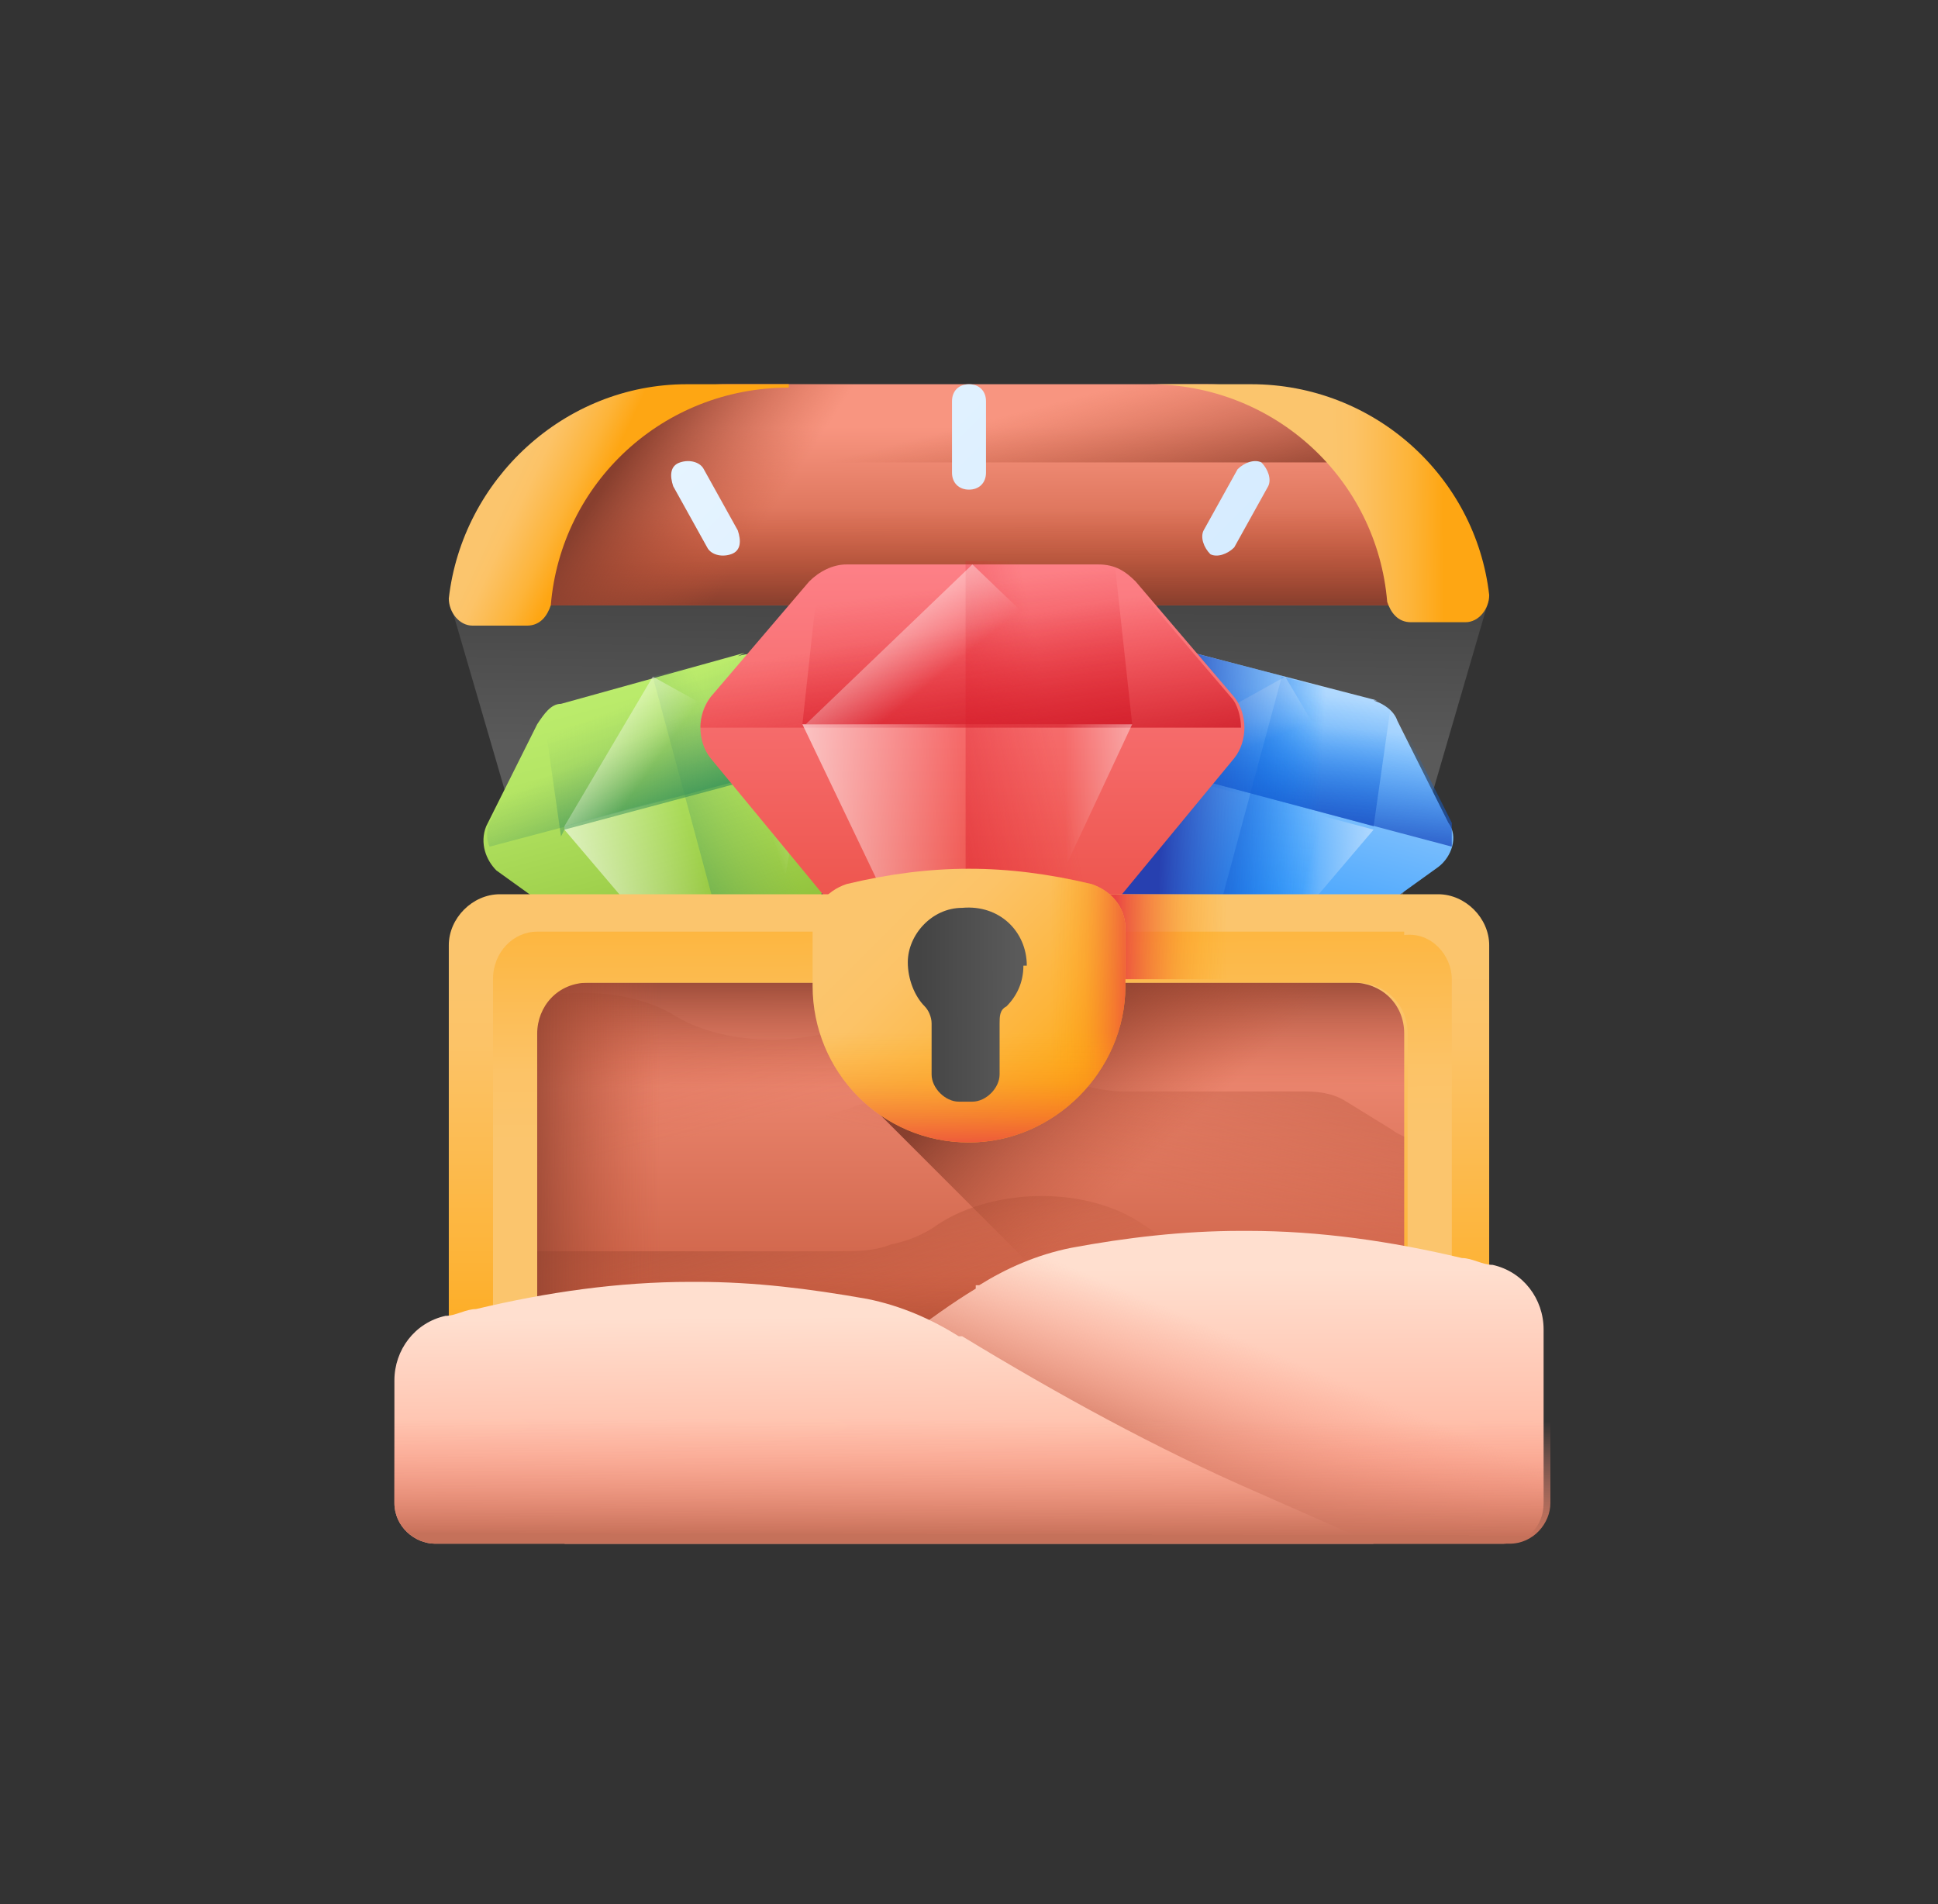
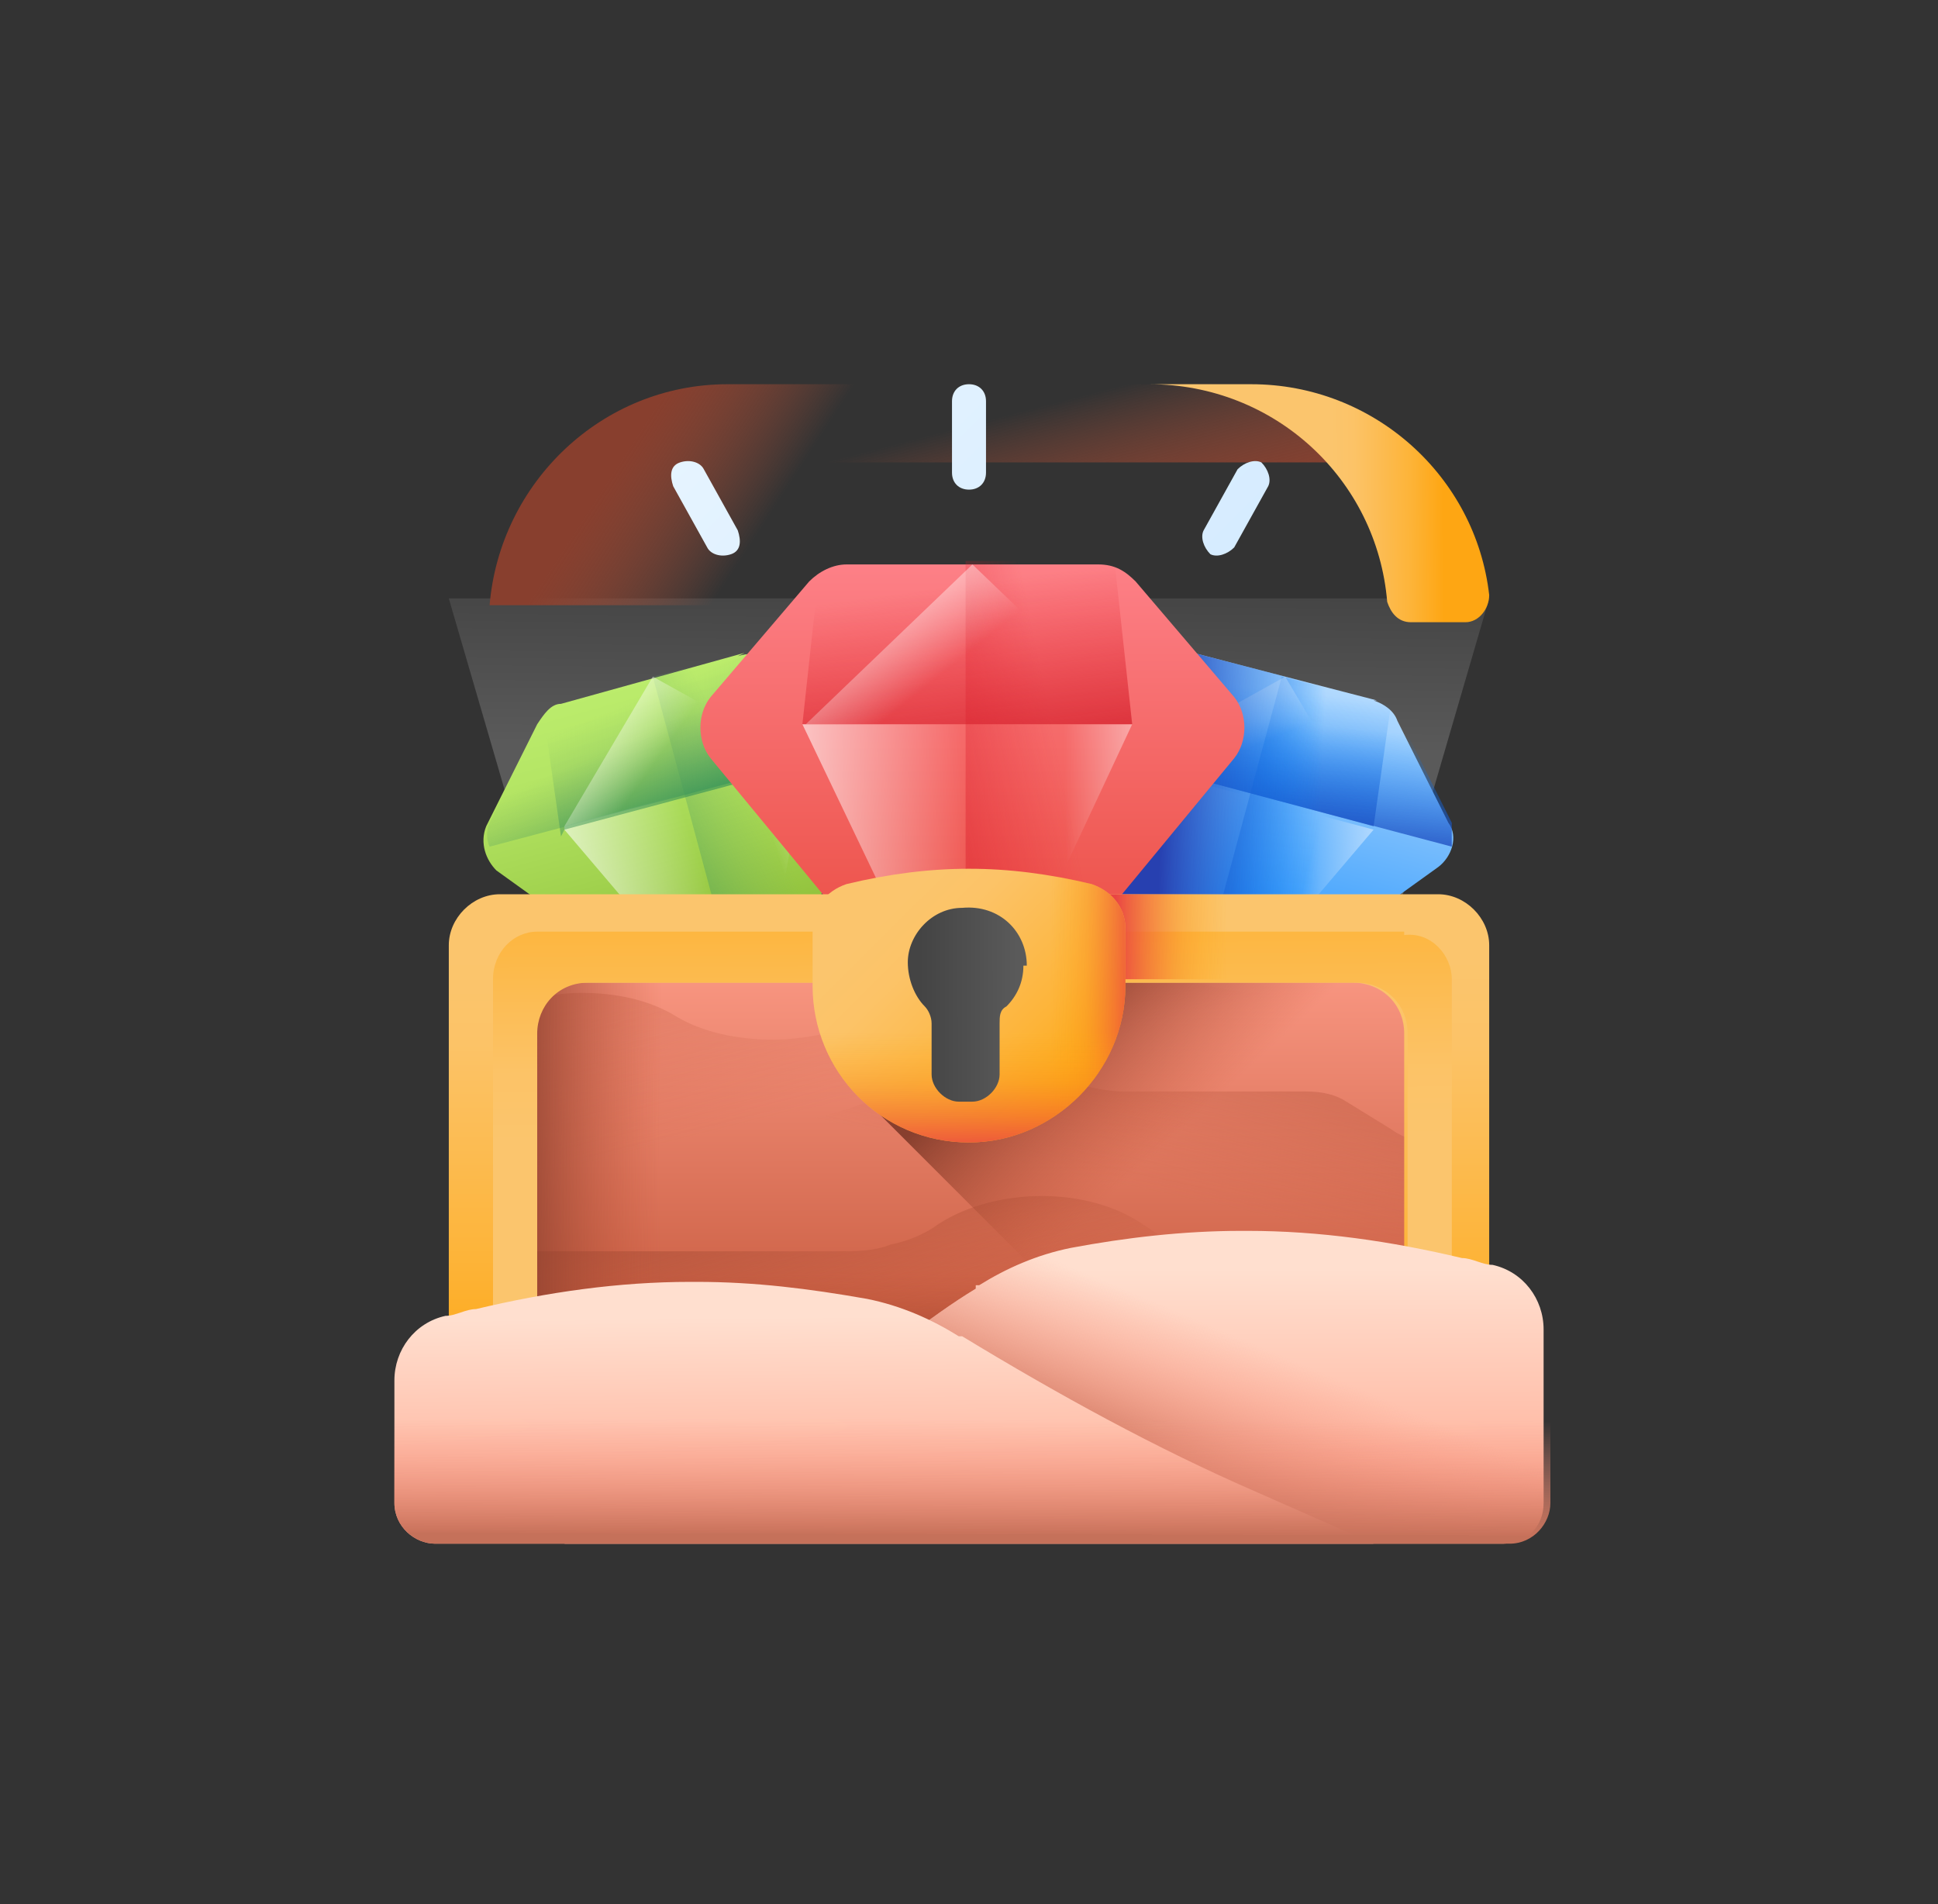
<svg xmlns="http://www.w3.org/2000/svg" id="Layer_1" version="1.1" viewBox="0 0 57 56">
  <rect x="0" y="0" width="57" height="56" fill="#333333" stroke="none" />
  <defs>
    <style>
      .st0 {
        fill: url(#linear-gradient2);
      }

      .st1 {
        fill: url(#linear-gradient36);
      }

      .st2 {
        fill: url(#linear-gradient39);
      }

      .st3 {
        fill: url(#linear-gradient34);
      }

      .st4 {
        fill: url(#linear-gradient33);
      }

      .st5 {
        fill: url(#linear-gradient10);
      }

      .st6 {
        fill: url(#linear-gradient32);
      }

      .st7 {
        fill: url(#linear-gradient21);
      }

      .st8 {
        fill: url(#linear-gradient37);
      }

      .st9 {
        fill: url(#linear-gradient27);
      }

      .st10 {
        fill: url(#linear-gradient35);
      }

      .st11 {
        fill: url(#linear-gradient26);
      }

      .st12 {
        fill: url(#linear-gradient1);
      }

      .st13 {
        fill: url(#linear-gradient9);
      }

      .st14 {
        fill: url(#linear-gradient18);
      }

      .st15 {
        fill: url(#linear-gradient23);
      }

      .st16 {
        fill: url(#linear-gradient43);
      }

      .st17 {
        fill: url(#linear-gradient8);
      }

      .st18 {
        fill: url(#linear-gradient11);
      }

      .st19 {
        fill: none;
      }

      .st20 {
        fill: url(#linear-gradient16);
      }

      .st21 {
        fill: url(#linear-gradient24);
      }

      .st22 {
        fill: url(#linear-gradient30);
      }

      .st23 {
        fill: url(#linear-gradient46);
      }

      .st24 {
        fill: url(#linear-gradient22);
      }

      .st25 {
        fill: url(#linear-gradient29);
      }

      .st26 {
        fill: url(#linear-gradient49);
      }

      .st27 {
        fill: url(#linear-gradient19);
      }

      .st28 {
        fill: url(#linear-gradient12);
      }

      .st29 {
        fill: url(#linear-gradient42);
      }

      .st30 {
        fill: url(#linear-gradient28);
      }

      .st31 {
        fill: url(#linear-gradient40);
      }

      .st32 {
        fill: url(#linear-gradient7);
      }

      .st33 {
        fill: url(#linear-gradient20);
      }

      .st34 {
        fill: url(#linear-gradient4);
      }

      .st35 {
        fill: url(#linear-gradient31);
      }

      .st36 {
        fill: url(#linear-gradient14);
      }

      .st37 {
        fill: url(#linear-gradient5);
      }

      .st38 {
        fill: url(#linear-gradient3);
      }

      .st39 {
        fill: url(#linear-gradient38);
      }

      .st40 {
        fill: url(#linear-gradient25);
      }

      .st41 {
        fill: url(#linear-gradient15);
      }

      .st42 {
        fill: url(#linear-gradient17);
      }

      .st43 {
        fill: url(#linear-gradient50);
      }

      .st44 {
        fill: url(#linear-gradient6);
      }

      .st45 {
        fill: url(#linear-gradient48);
      }

      .st46 {
        fill: url(#linear-gradient13);
      }

      .st47 {
        fill: url(#linear-gradient45);
      }

      .st48 {
        fill: url(#linear-gradient47);
      }

      .st49 {
        fill: url(#linear-gradient);
      }

      .st50 {
        fill: url(#linear-gradient44);
      }

      .st51 {
        clip-path: url(#clippath);
      }

      .st52 {
        fill: url(#linear-gradient41);
      }
    </style>
    <clipPath id="clippath">
      <rect class="st19" x="7.5" y="7.3" width="42" height="42" transform="translate(0 0) rotate(0)" />
    </clipPath>
    <linearGradient id="linear-gradient" x1="22.7" y1="27.2" x2="18.3" y2="25.4" gradientTransform="translate(12.3 -9.5) rotate(112.9) scale(1 -1)" gradientUnits="userSpaceOnUse">
      <stop offset="0" stop-color="#5a5a5a" />
      <stop offset="1" stop-color="#444" />
    </linearGradient>
    <linearGradient id="linear-gradient1" x1="14" y1="23.5" x2="18.7" y2="25.5" gradientTransform="translate(12.3 -9.5) rotate(112.9) scale(1 -1)" gradientUnits="userSpaceOnUse">
      <stop offset="0" stop-color="#f89580" />
      <stop offset="1" stop-color="#c4573a" />
    </linearGradient>
    <linearGradient id="linear-gradient2" x1="16.2" y1="24.5" x2="18.8" y2="25.6" gradientTransform="translate(12.3 -9.5) rotate(112.9) scale(1 -1)" gradientUnits="userSpaceOnUse">
      <stop offset="0" stop-color="#c4573a" stop-opacity="0" />
      <stop offset="1" stop-color="#883f2e" />
    </linearGradient>
    <linearGradient id="linear-gradient3" x1="18.8" y1="19.1" x2="18" y2="14.6" gradientTransform="translate(12.3 -9.5) rotate(112.9) scale(1 -1)" gradientUnits="userSpaceOnUse">
      <stop offset="0" stop-color="#c4573a" stop-opacity="0" />
      <stop offset="1" stop-color="#883f2e" />
    </linearGradient>
    <linearGradient id="linear-gradient4" x1="14.1" y1="23.3" x2="17.5" y2="25.9" gradientTransform="translate(12.3 -9.5) rotate(112.9) scale(1 -1)" gradientUnits="userSpaceOnUse">
      <stop offset="0" stop-color="#c4573a" stop-opacity="0" />
      <stop offset="1" stop-color="#883f2e" />
    </linearGradient>
    <linearGradient id="linear-gradient5" x1="19.9" y1="11.8" x2="20" y2="14.2" gradientTransform="translate(12.3 -9.5) rotate(112.9) scale(1 -1)" gradientUnits="userSpaceOnUse">
      <stop offset="0" stop-color="#fbc56d" />
      <stop offset=".2" stop-color="#fcc367" />
      <stop offset=".4" stop-color="#fcbd56" />
      <stop offset=".7" stop-color="#fdb439" />
      <stop offset="1" stop-color="#fea613" />
    </linearGradient>
    <linearGradient id="linear-gradient6" x1="11.9" y1="34.2" x2="10.6" y2="37.2" gradientTransform="translate(12.3 -9.5) rotate(112.9) scale(1 -1)" gradientUnits="userSpaceOnUse">
      <stop offset="0" stop-color="#fbc56d" />
      <stop offset=".2" stop-color="#fcc367" />
      <stop offset=".4" stop-color="#fcbd56" />
      <stop offset=".7" stop-color="#fdb439" />
      <stop offset="1" stop-color="#fea613" />
    </linearGradient>
    <linearGradient id="linear-gradient7" x1="24.4" y1="17.8" x2="32.9" y2="24.5" gradientTransform="translate(12.3 -9.5) rotate(112.9) scale(1 -1)" gradientUnits="userSpaceOnUse">
      <stop offset="0" stop-color="#bbec6c" />
      <stop offset=".2" stop-color="#b4e564" />
      <stop offset=".5" stop-color="#a1d24e" />
      <stop offset=".9" stop-color="#83b32b" />
      <stop offset="1" stop-color="#78a91f" />
    </linearGradient>
    <linearGradient id="linear-gradient8" x1="27" y1="22.6" x2="31.4" y2="18.8" gradientTransform="translate(12.3 -9.5) rotate(112.9) scale(1 -1)" gradientUnits="userSpaceOnUse">
      <stop offset="0" stop-color="#6dab65" stop-opacity="0" />
      <stop offset=".2" stop-color="#65a763" stop-opacity=".2" />
      <stop offset=".4" stop-color="#4f9e5f" stop-opacity=".4" />
      <stop offset=".7" stop-color="#2c8e57" stop-opacity=".7" />
      <stop offset="1" stop-color="#017b4e" />
    </linearGradient>
    <linearGradient id="linear-gradient9" x1="25.7" y1="18.5" x2="28.4" y2="21.4" gradientTransform="translate(12.3 -9.5) rotate(112.9) scale(1 -1)" gradientUnits="userSpaceOnUse">
      <stop offset="0" stop-color="#6dab65" stop-opacity="0" />
      <stop offset=".2" stop-color="#65a763" stop-opacity=".2" />
      <stop offset=".4" stop-color="#4f9e5f" stop-opacity=".4" />
      <stop offset=".7" stop-color="#2c8e57" stop-opacity=".7" />
      <stop offset="1" stop-color="#017b4e" />
    </linearGradient>
    <linearGradient id="linear-gradient10" x1="30" y1="22.2" x2="33.9" y2="17.8" gradientTransform="translate(12.3 -9.5) rotate(112.9) scale(1 -1)" gradientUnits="userSpaceOnUse">
      <stop offset="0" stop-color="#fff" stop-opacity="0" />
      <stop offset="1" stop-color="#fff" />
    </linearGradient>
    <linearGradient id="linear-gradient11" x1="28.6" y1="23.9" x2="26.2" y2="26.7" gradientTransform="translate(12.3 -9.5) rotate(112.9) scale(1 -1)" gradientUnits="userSpaceOnUse">
      <stop offset="0" stop-color="#fff" stop-opacity="0" />
      <stop offset="1" stop-color="#fff" />
    </linearGradient>
    <linearGradient id="linear-gradient12" x1="25" y1="17.8" x2="28.7" y2="21.6" gradientTransform="translate(12.3 -9.5) rotate(112.9) scale(1 -1)" gradientUnits="userSpaceOnUse">
      <stop offset="0" stop-color="#6dab65" stop-opacity="0" />
      <stop offset=".2" stop-color="#65a763" stop-opacity=".2" />
      <stop offset=".4" stop-color="#4f9e5f" stop-opacity=".4" />
      <stop offset=".7" stop-color="#2c8e57" stop-opacity=".7" />
      <stop offset="1" stop-color="#017b4e" />
    </linearGradient>
    <linearGradient id="linear-gradient13" x1="26.9" y1="18.8" x2="26.1" y2="15.3" gradientTransform="translate(12.3 -9.5) rotate(112.9) scale(1 -1)" gradientUnits="userSpaceOnUse">
      <stop offset="0" stop-color="#fff" stop-opacity="0" />
      <stop offset="1" stop-color="#fff" />
    </linearGradient>
    <linearGradient id="linear-gradient14" x1="17.1" y1="34.9" x2="27.8" y2="36.4" gradientTransform="translate(12.3 -9.5) rotate(112.9) scale(1 -1)" gradientUnits="userSpaceOnUse">
      <stop offset="0" stop-color="#b3dafe" />
      <stop offset="1" stop-color="#0182fc" />
    </linearGradient>
    <linearGradient id="linear-gradient15" x1="21.7" y1="37.8" x2="23.6" y2="32.3" gradientTransform="translate(12.3 -9.5) rotate(112.9) scale(1 -1)" gradientUnits="userSpaceOnUse">
      <stop offset="0" stop-color="#0182fc" stop-opacity="0" />
      <stop offset="1" stop-color="#2740b0" />
    </linearGradient>
    <linearGradient id="linear-gradient16" x1="18.6" y1="34.8" x2="22.4" y2="36" gradientTransform="translate(12.3 -9.5) rotate(112.9) scale(1 -1)" gradientUnits="userSpaceOnUse">
      <stop offset="0" stop-color="#0182fc" stop-opacity="0" />
      <stop offset="1" stop-color="#2740b0" />
    </linearGradient>
    <linearGradient id="linear-gradient17" x1="24.1" y1="35.9" x2="25.3" y2="30.1" gradientTransform="translate(12.3 -9.5) rotate(112.9) scale(1 -1)" gradientUnits="userSpaceOnUse">
      <stop offset="0" stop-color="#fff" stop-opacity="0" />
      <stop offset="1" stop-color="#fff" />
    </linearGradient>
    <linearGradient id="linear-gradient18" x1="23.8" y1="38" x2="23.2" y2="41.7" gradientTransform="translate(12.3 -9.5) rotate(112.9) scale(1 -1)" gradientUnits="userSpaceOnUse">
      <stop offset="0" stop-color="#fff" stop-opacity="0" />
      <stop offset="1" stop-color="#fff" />
    </linearGradient>
    <linearGradient id="linear-gradient19" x1="17.7" y1="34.6" x2="22.7" y2="36.1" gradientTransform="translate(12.3 -9.5) rotate(112.9) scale(1 -1)" gradientUnits="userSpaceOnUse">
      <stop offset="0" stop-color="#0182fc" stop-opacity="0" />
      <stop offset="1" stop-color="#2740b0" />
    </linearGradient>
    <linearGradient id="linear-gradient20" x1="19.8" y1="34.5" x2="17.3" y2="31.9" gradientTransform="translate(12.3 -9.5) rotate(112.9) scale(1 -1)" gradientUnits="userSpaceOnUse">
      <stop offset="0" stop-color="#fff" stop-opacity="0" />
      <stop offset="1" stop-color="#fff" />
    </linearGradient>
    <linearGradient id="linear-gradient21" x1="21.3" y1="37.8" x2="23" y2="33.4" gradientTransform="translate(12.3 -9.5) rotate(112.9) scale(1 -1)" gradientUnits="userSpaceOnUse">
      <stop offset="0" stop-color="#0182fc" stop-opacity="0" />
      <stop offset="1" stop-color="#2740b0" />
    </linearGradient>
    <linearGradient id="linear-gradient22" x1="17.7" y1="25.1" x2="30.7" y2="30.6" gradientTransform="translate(12.3 -9.5) rotate(112.9) scale(1 -1)" gradientUnits="userSpaceOnUse">
      <stop offset="0" stop-color="#fd8087" />
      <stop offset="1" stop-color="#e74335" />
    </linearGradient>
    <linearGradient id="linear-gradient23" x1="22.6" y1="30.2" x2="26.9" y2="23.9" gradientTransform="translate(12.3 -9.5) rotate(112.9) scale(1 -1)" gradientUnits="userSpaceOnUse">
      <stop offset="0" stop-color="#e41f2d" stop-opacity="0" />
      <stop offset=".3" stop-color="#de1e2b" stop-opacity=".3" />
      <stop offset=".8" stop-color="#ce1b28" stop-opacity=".8" />
      <stop offset="1" stop-color="#c41926" />
    </linearGradient>
    <linearGradient id="linear-gradient24" x1="19.6" y1="25.4" x2="24" y2="28.2" gradientTransform="translate(12.3 -9.5) rotate(112.9) scale(1 -1)" gradientUnits="userSpaceOnUse">
      <stop offset="0" stop-color="#e41f2d" stop-opacity="0" />
      <stop offset=".3" stop-color="#de1e2b" stop-opacity=".3" />
      <stop offset=".8" stop-color="#ce1b28" stop-opacity=".8" />
      <stop offset="1" stop-color="#c41926" />
    </linearGradient>
    <linearGradient id="linear-gradient25" x1="26.2" y1="28.7" x2="29.7" y2="21.7" gradientTransform="translate(12.3 -9.5) rotate(112.9) scale(1 -1)" gradientUnits="userSpaceOnUse">
      <stop offset="0" stop-color="#fff" stop-opacity="0" />
      <stop offset="1" stop-color="#fff" />
    </linearGradient>
    <linearGradient id="linear-gradient26" x1="25.1" y1="31.3" x2="23.1" y2="35.8" gradientTransform="translate(12.3 -9.5) rotate(112.9) scale(1 -1)" gradientUnits="userSpaceOnUse">
      <stop offset="0" stop-color="#fff" stop-opacity="0" />
      <stop offset="1" stop-color="#fff" />
    </linearGradient>
    <linearGradient id="linear-gradient27" x1="18.5" y1="24.9" x2="24.4" y2="28.4" gradientTransform="translate(12.3 -9.5) rotate(112.9) scale(1 -1)" gradientUnits="userSpaceOnUse">
      <stop offset="0" stop-color="#e41f2d" stop-opacity="0" />
      <stop offset=".3" stop-color="#de1e2b" stop-opacity=".3" />
      <stop offset=".8" stop-color="#ce1b28" stop-opacity=".8" />
      <stop offset="1" stop-color="#c41926" />
    </linearGradient>
    <linearGradient id="linear-gradient28" x1="21.2" y1="25.5" x2="18.9" y2="21.2" gradientTransform="translate(12.3 -9.5) rotate(112.9) scale(1 -1)" gradientUnits="userSpaceOnUse">
      <stop offset="0" stop-color="#fff" stop-opacity="0" />
      <stop offset="1" stop-color="#fff" />
    </linearGradient>
    <linearGradient id="linear-gradient29" x1="10.7" y1="15" x2="28.2" y2="58.2" gradientTransform="translate(12.3 -9.5) rotate(112.9) scale(1 -1)" gradientUnits="userSpaceOnUse">
      <stop offset="0" stop-color="#eaf6ff" />
      <stop offset="1" stop-color="#b3dafe" />
    </linearGradient>
    <linearGradient id="linear-gradient30" x1="17.3" y1="12.3" x2="34.7" y2="55.5" gradientTransform="translate(12.3 -9.5) rotate(112.9) scale(1 -1)" gradientUnits="userSpaceOnUse">
      <stop offset="0" stop-color="#eaf6ff" />
      <stop offset="1" stop-color="#b3dafe" />
    </linearGradient>
    <linearGradient id="linear-gradient31" x1="7" y1="16.5" x2="24.5" y2="59.7" gradientTransform="translate(12.3 -9.5) rotate(112.9) scale(1 -1)" gradientUnits="userSpaceOnUse">
      <stop offset="0" stop-color="#eaf6ff" />
      <stop offset="1" stop-color="#b3dafe" />
    </linearGradient>
    <linearGradient id="linear-gradient32" x1="28.9" y1="29.9" x2="39.3" y2="34.3" gradientTransform="translate(12.3 -9.5) rotate(112.9) scale(1 -1)" gradientUnits="userSpaceOnUse">
      <stop offset="0" stop-color="#f89580" />
      <stop offset="1" stop-color="#c4573a" />
    </linearGradient>
    <linearGradient id="linear-gradient33" x1="31.9" y1="30.2" x2="18.3" y2="19.9" gradientTransform="translate(12.3 -9.5) rotate(112.9) scale(1 -1)" gradientUnits="userSpaceOnUse">
      <stop offset="0" stop-color="#c4573a" stop-opacity="0" />
      <stop offset="1" stop-color="#883f2e" />
    </linearGradient>
    <linearGradient id="linear-gradient34" x1="33.6" y1="32.3" x2="22" y2="30.1" gradientTransform="translate(12.3 -9.5) rotate(112.9) scale(1 -1)" gradientUnits="userSpaceOnUse">
      <stop offset="0" stop-color="#c4573a" stop-opacity="0" />
      <stop offset="1" stop-color="#883f2e" />
    </linearGradient>
    <linearGradient id="linear-gradient35" x1="36.9" y1="33.2" x2="39.7" y2="34.4" gradientTransform="translate(12.3 -9.5) rotate(112.9) scale(1 -1)" gradientUnits="userSpaceOnUse">
      <stop offset="0" stop-color="#c4573a" stop-opacity="0" />
      <stop offset="1" stop-color="#883f2e" />
    </linearGradient>
    <linearGradient id="linear-gradient36" x1="38.4" y1="33.9" x2="31.1" y2="28.2" gradientTransform="translate(12.3 -9.5) rotate(112.9) scale(1 -1)" gradientUnits="userSpaceOnUse">
      <stop offset="0" stop-color="#c4573a" stop-opacity="0" />
      <stop offset="1" stop-color="#883f2e" />
    </linearGradient>
    <linearGradient id="linear-gradient37" x1="31.9" y1="31.1" x2="28.6" y2="29.7" gradientTransform="translate(12.3 -9.5) rotate(112.9) scale(1 -1)" gradientUnits="userSpaceOnUse">
      <stop offset="0" stop-color="#c4573a" stop-opacity="0" />
      <stop offset="1" stop-color="#883f2e" />
    </linearGradient>
    <linearGradient id="linear-gradient38" x1="28.9" y1="38.1" x2="26.7" y2="33.2" gradientTransform="translate(12.3 -9.5) rotate(112.9) scale(1 -1)" gradientUnits="userSpaceOnUse">
      <stop offset="0" stop-color="#c4573a" stop-opacity="0" />
      <stop offset="1" stop-color="#883f2e" />
    </linearGradient>
    <linearGradient id="linear-gradient39" x1="37.3" y1="23.5" x2="39.1" y2="19.2" gradientTransform="translate(12.3 -9.5) rotate(112.9) scale(1 -1)" gradientUnits="userSpaceOnUse">
      <stop offset="0" stop-color="#c4573a" stop-opacity="0" />
      <stop offset="1" stop-color="#883f2e" />
    </linearGradient>
    <linearGradient id="linear-gradient40" x1="28.4" y1="29.6" x2="40" y2="34.5" gradientTransform="translate(12.3 -9.5) rotate(112.9) scale(1 -1)" gradientUnits="userSpaceOnUse">
      <stop offset="0" stop-color="#fbc56d" />
      <stop offset=".2" stop-color="#fcc367" />
      <stop offset=".4" stop-color="#fcbd56" />
      <stop offset=".7" stop-color="#fdb439" />
      <stop offset="1" stop-color="#fea613" />
    </linearGradient>
    <linearGradient id="linear-gradient41" x1="33.3" y1="31.7" x2="24.2" y2="27.8" gradientTransform="translate(12.3 -9.5) rotate(112.9) scale(1 -1)" gradientUnits="userSpaceOnUse">
      <stop offset="0" stop-color="#fbc56d" />
      <stop offset=".2" stop-color="#fcc367" />
      <stop offset=".4" stop-color="#fcbd56" />
      <stop offset=".7" stop-color="#fdb439" />
      <stop offset="1" stop-color="#fea613" />
    </linearGradient>
    <linearGradient id="linear-gradient42" x1="24.8" y1="36.3" x2="26.1" y2="33.3" gradientTransform="translate(12.3 -9.5) rotate(112.9) scale(1 -1)" gradientUnits="userSpaceOnUse">
      <stop offset="0" stop-color="#fea613" stop-opacity="0" />
      <stop offset=".2" stop-color="#fda016" stop-opacity=".2" />
      <stop offset=".4" stop-color="#f9901e" stop-opacity=".4" />
      <stop offset=".6" stop-color="#f4762b" stop-opacity=".6" />
      <stop offset=".9" stop-color="#ec523d" stop-opacity=".9" />
      <stop offset="1" stop-color="#e94444" />
    </linearGradient>
    <linearGradient id="linear-gradient43" x1="27.8" y1="27" x2="30.7" y2="34.1" gradientTransform="translate(12.3 -9.5) rotate(112.9) scale(1 -1)" gradientUnits="userSpaceOnUse">
      <stop offset="0" stop-color="#fbc56d" />
      <stop offset=".2" stop-color="#fcc367" />
      <stop offset=".4" stop-color="#fcbd56" />
      <stop offset=".7" stop-color="#fdb439" />
      <stop offset="1" stop-color="#fea613" />
    </linearGradient>
    <linearGradient id="linear-gradient44" x1="28.7" y1="32.3" x2="27.7" y2="34.7" gradientTransform="translate(12.3 -9.5) rotate(112.9) scale(1 -1)" gradientUnits="userSpaceOnUse">
      <stop offset="0" stop-color="#fea613" stop-opacity="0" />
      <stop offset=".2" stop-color="#fda016" stop-opacity=".2" />
      <stop offset=".4" stop-color="#f9901e" stop-opacity=".4" />
      <stop offset=".6" stop-color="#f4762b" stop-opacity=".6" />
      <stop offset=".9" stop-color="#ec523d" stop-opacity=".9" />
      <stop offset="1" stop-color="#e94444" />
    </linearGradient>
    <linearGradient id="linear-gradient45" x1="30.4" y1="30.5" x2="33.7" y2="31.9" gradientTransform="translate(12.3 -9.5) rotate(112.9) scale(1 -1)" gradientUnits="userSpaceOnUse">
      <stop offset="0" stop-color="#fea613" stop-opacity="0" />
      <stop offset=".2" stop-color="#fda016" stop-opacity=".2" />
      <stop offset=".4" stop-color="#f9901e" stop-opacity=".4" />
      <stop offset=".6" stop-color="#f4762b" stop-opacity=".6" />
      <stop offset=".9" stop-color="#ec523d" stop-opacity=".9" />
      <stop offset="1" stop-color="#e94444" />
    </linearGradient>
    <linearGradient id="linear-gradient46" x1="29.1" y1="31.4" x2="30.2" y2="28.8" gradientTransform="translate(12.3 -9.5) rotate(112.9) scale(1 -1)" gradientUnits="userSpaceOnUse">
      <stop offset="0" stop-color="#5a5a5a" />
      <stop offset="1" stop-color="#444" />
    </linearGradient>
    <linearGradient id="linear-gradient47" x1="35.8" y1="35.6" x2="43.1" y2="38.7" gradientTransform="translate(12.3 -9.5) rotate(112.9) scale(1 -1)" gradientUnits="userSpaceOnUse">
      <stop offset="0" stop-color="#ffdfcf" />
      <stop offset="1" stop-color="#ffa78f" />
    </linearGradient>
    <linearGradient id="linear-gradient48" x1="35.6" y1="38.6" x2="40.4" y2="38.6" gradientTransform="translate(12.3 -9.5) rotate(112.9) scale(1 -1)" gradientUnits="userSpaceOnUse">
      <stop offset="0" stop-color="#f89580" stop-opacity="0" />
      <stop offset=".3" stop-color="#f2917c" stop-opacity=".3" />
      <stop offset=".6" stop-color="#e2856f" stop-opacity=".6" />
      <stop offset="1" stop-color="#c8725b" stop-opacity="1" />
      <stop offset="1" stop-color="#c5715a" />
    </linearGradient>
    <linearGradient id="linear-gradient49" x1="39.1" y1="31.3" x2="45.1" y2="33.9" gradientTransform="translate(12.3 -9.5) rotate(112.9) scale(1 -1)" gradientUnits="userSpaceOnUse">
      <stop offset="0" stop-color="#ffdfcf" />
      <stop offset="1" stop-color="#ffa78f" />
    </linearGradient>
    <linearGradient id="linear-gradient50" x1="40.9" y1="34.9" x2="44" y2="36.2" gradientTransform="translate(12.3 -9.5) rotate(112.9) scale(1 -1)" gradientUnits="userSpaceOnUse">
      <stop offset="0" stop-color="#f89580" stop-opacity="0" />
      <stop offset=".3" stop-color="#f2917c" stop-opacity=".3" />
      <stop offset=".6" stop-color="#e2856f" stop-opacity=".6" />
      <stop offset="1" stop-color="#c8725b" stop-opacity="1" />
      <stop offset="1" stop-color="#c5715a" />
    </linearGradient>
  </defs>
  <g class="st51">
    <g>
      <path class="st49" d="M40.3,29.6h-23.6s-3.5-12-3.5-12h30.6s-3.5,12-3.5,12Z" />
-       <path class="st12" d="M42.6,17.8H14.4c.2-3.6,3.3-6.5,7-6.5h14.1c3.7,0,6.8,2.9,7,6.5Z" />
-       <path class="st0" d="M42.6,17.8H14.4c.2-3.6,3.3-6.5,7-6.5h14.1c3.7,0,6.8,2.9,7,6.5Z" />
      <path class="st38" d="M28.5,11.3h-7.1c-3.7,0-6.7,2.9-7,6.5h14.1s0-6.5,0-6.5Z" />
      <path class="st34" d="M40.7,13.6c-1.3-1.4-3.1-2.3-5.2-2.3h-14.1c-2,0-3.9.9-5.2,2.3h24.5Z" />
-       <path class="st37" d="M23.2,11.3h-3c-3.6,0-6.6,2.8-7,6.3,0,.4.3.8.7.8h1.6c.4,0,.6-.3.7-.6.3-3.6,3.3-6.4,7-6.4Z" />
      <path class="st44" d="M33.8,11.3h3c3.6,0,6.6,2.7,7,6.2,0,.4-.3.8-.7.8h-1.6c-.4,0-.6-.3-.7-.6-.3-3.6-3.3-6.4-7-6.4Z" />
      <path class="st32" d="M21.9,19.2l-5.4,1.5c-.3,0-.5.3-.7.6l-1.5,3c-.2.5,0,1,.3,1.3l6.4,4.6c.5.4,1.3.2,1.6-.4l3.2-7.2c.2-.5,0-1-.4-1.3l-2.8-1.9c-.3-.2-.6-.2-.9-.1Z" />
      <path class="st17" d="M25.6,21.2l-2.8-1.9c-.3-.2-.6-.2-.9-.1l-2.7.7,2.8,10.4c.3,0,.6-.3.7-.6l3.2-7.2c.2-.5,0-1-.4-1.3Z" />
      <path class="st13" d="M15.9,21.2l-1.5,3c-.1.2-.1.5,0,.7l11.7-3.1c0-.2-.2-.4-.4-.6l-2.8-1.9c-.3-.2-.6-.2-.9-.1l-5.4,1.5c-.3,0-.5.3-.7.6Z" />
      <path class="st5" d="M16.6,24.4l5.1,6c.2,0,.4,0,.6-.2l1.4-7.8-7.1,1.9Z" />
      <path class="st18" d="M16.6,24.4l5.1,6c.2,0,.4,0,.6-.2l1.4-7.8-7.1,1.9Z" />
      <path class="st28" d="M16.6,24.4l7.1-1.9-1.3-3.2c-.2,0-.3,0-.5,0l-5.4,1.5c-.2,0-.3.1-.5.3l.5,3.5Z" />
      <path class="st46" d="M23.7,22.4l-7.1,1.9,2.6-4.4,4.5,2.5Z" />
      <path class="st36" d="M40.5,20.6l-5.4-1.4c-.3,0-.6,0-.9.1l-2.8,1.9c-.4.3-.6.8-.4,1.3l3.3,7.2c.3.6,1,.8,1.6.4l6.4-4.6c.4-.3.6-.9.3-1.3l-1.5-3c-.1-.3-.4-.5-.7-.6Z" />
      <path class="st41" d="M42.6,24.2l-1.5-3c-.1-.3-.4-.5-.7-.6l-2.7-.7-2.8,10.4c.3,0,.6,0,.9-.2l6.4-4.6c.4-.3.6-.9.3-1.3Z" />
      <path class="st20" d="M34.2,19.3l-2.8,1.9c-.2.1-.4.4-.4.6l11.7,3.1c0-.2,0-.5,0-.7l-1.5-3c-.1-.3-.4-.5-.7-.6l-5.4-1.4c-.3,0-.6,0-.9.1Z" />
      <path class="st42" d="M33.3,22.4l1.4,7.8c.2.1.4.2.6.2l5.1-6-7.1-1.9Z" />
      <path class="st14" d="M33.3,22.4l1.4,7.8c.2.1.4.2.6.2l5.1-6-7.1-1.9Z" />
      <path class="st27" d="M33.3,22.4l7.1,1.9.5-3.5c-.1-.1-.3-.2-.5-.3l-5.4-1.4c-.2,0-.3,0-.5,0l-1.3,3.3Z" />
      <path class="st33" d="M40.4,24.3l-7.1-1.9,4.5-2.5,2.6,4.4Z" />
      <path class="st7" d="M40.5,20.6l-5.4-1.4c-.3,0-.6,0-.9.1l-2.8,1.9c-.4.3-.6.8-.4,1.3l3.3,7.2c.3.6,1,.8,1.6.4l6.4-4.6c.4-.3.6-.9.3-1.3l-1.5-3c-.1-.3-.4-.5-.7-.6Z" />
      <path class="st24" d="M32.2,16.6h-7.3c-.4,0-.8.2-1.1.5l-2.9,3.4c-.4.5-.4,1.3,0,1.8l6.6,8c.6.7,1.6.7,2.2,0l6.6-8c.4-.5.4-1.3,0-1.8l-2.9-3.4c-.3-.3-.6-.5-1.1-.5Z" />
      <path class="st15" d="M36.1,20.4l-2.9-3.4c-.3-.3-.6-.5-1.1-.5h-3.7s0,14.2,0,14.2c.4,0,.8-.2,1.1-.5l6.6-8c.4-.5.4-1.3,0-1.8Z" />
-       <path class="st21" d="M23.8,17.1l-2.9,3.4c-.2.3-.3.6-.3.9h15.9c0-.3-.1-.7-.3-.9l-2.9-3.4c-.3-.3-.6-.5-1.1-.5h-7.3c-.4,0-.8.2-1.1.5Z" />
      <path class="st40" d="M23.6,21.3l4.5,9.4c.3,0,.6,0,.8,0l4.4-9.4h-9.7Z" />
      <path class="st11" d="M23.6,21.3l4.5,9.4c.3,0,.6,0,.8,0l4.4-9.4h-9.7Z" />
      <path class="st9" d="M23.6,21.3h9.7s-.5-4.6-.5-4.6c-.2-.1-.4-.2-.7-.2h-7.3c-.2,0-.5,0-.7.2l-.5,4.6Z" />
      <path class="st30" d="M33.4,21.3h-9.7s4.9-4.7,4.9-4.7l4.9,4.7Z" />
      <path class="st25" d="M28.5,11.3c-.3,0-.5.2-.5.5v2.1c0,.3.2.5.5.5.3,0,.5-.2.5-.5v-2.1c0-.3-.2-.5-.5-.5Z" />
      <path class="st22" d="M20.8,16.1c.1.2.4.3.7.2s.3-.4.2-.7l-1-1.8c-.1-.2-.4-.3-.7-.2s-.3.4-.2.7l1,1.8Z" />
      <path class="st35" d="M37.1,13.6c-.2-.1-.5,0-.7.2l-1,1.8c-.1.2,0,.5.2.7.2.1.5,0,.7-.2l1-1.8c.1-.2,0-.5-.2-.7Z" />
      <path class="st6" d="M14.4,27.1h28.2s0,13.9,0,13.9H14.5s0-13.9,0-13.9Z" />
      <path class="st4" d="M42.6,29.3v11.6s-28.2,0-28.2,0v-11c.7-.4,1.7-.7,2.7-.7,1,0,2,.2,2.8.7,1.5.9,4.1.9,5.6,0l2.4-1.5c.9-.5,2-.8,3.1-.8,1.1,0,2.3.3,3.1.8.8.5,2,.8,3.1.8h5.2Z" />
      <path class="st3" d="M42.6,33.7v7.2s-28.2,0-28.2,0v-9.7s.5.4.5.4c1.7,1.1,3.9,1.6,6.1,1.6,2.2,0,4.4-.5,6.1-1.6.6-.4,1.3-.5,2-.5.7,0,1.5.2,2,.5.5.3,1.3.5,2,.5h5.3c.5,0,.9.1,1.2.3l1.3.8c.4.3.9.4,1.5.5Z" />
      <path class="st10" d="M41.4,37.4c.4-.2.8-.4,1.2-.5v4.1s-28.2,0-28.2,0v-4.2s10.2,0,10.2,0c.6,0,1.1,0,1.6-.2.5-.1,1-.3,1.4-.6,1.7-1.1,4.4-1.1,6,0l2.3,1.5c.7.5,1.7.7,2.7.7s1.9-.2,2.7-.7Z" />
      <path class="st1" d="M41.4,37.4c.4-.2.8-.4,1.2-.5v4.1s-28.2,0-28.2,0v-4.2s10.2,0,10.2,0c.6,0,1.1,0,1.6-.2.5-.1,1-.3,1.4-.6,1.7-1.1,4.4-1.1,6,0l2.3,1.5c.7.5,1.7.7,2.7.7s1.9-.2,2.7-.7Z" />
-       <path class="st8" d="M14.4,27.1h28.2s0,13.9,0,13.9H14.5s0-13.9,0-13.9Z" />
      <path class="st39" d="M42.6,27h-17.1s0,5.4,0,5.4l8.5,8.5h8.7s0-13.9,0-13.9Z" />
      <path class="st2" d="M14.4,27.1h9.1s0,13.9,0,13.9h-9.1s0-13.9,0-13.9Z" />
      <path class="st31" d="M13.2,27.8v14s2.5,0,2.5,0v-11.4c0-.8.6-1.5,1.5-1.5h22.6c.8,0,1.5.6,1.5,1.5v11.4s2.5,0,2.5,0v-14c0-.8-.7-1.5-1.5-1.5H14.7c-.8,0-1.5.7-1.5,1.5Z" />
      <path class="st52" d="M41.3,27.4H15.8c-.7,0-1.3.6-1.3,1.4v13s1.3,0,1.3,0v-11.4c0-.8.6-1.5,1.5-1.5h22.6c.8,0,1.5.6,1.5,1.5v11.4s1.3,0,1.3,0v-13c0-.7-.6-1.4-1.4-1.3Z" />
      <path class="st29" d="M30.8,26.3h7.2s0,2.5,0,2.5h-7.2s0-2.5,0-2.5Z" />
      <path class="st16" d="M32.1,26c-2.5-.6-4.7-.6-7.2,0-.6.2-1,.7-1,1.3v1.7c0,2.5,2,4.6,4.6,4.6,0,0,0,0,0,0,2.5,0,4.6-2.1,4.6-4.6v-1.7c0-.6-.4-1.1-1-1.3Z" />
      <path class="st50" d="M32.1,26c-1.2-.3-2.4-.5-3.6-.5v8.1s0,0,0,0c2.5,0,4.6-2.1,4.6-4.6v-1.7c0-.6-.4-1.1-1-1.3Z" />
      <path class="st47" d="M23.9,28.4v.6c0,2.5,2,4.6,4.6,4.6,0,0,0,0,0,0,2.5,0,4.6-2.1,4.6-4.6v-.6s-9.2,0-9.2,0Z" />
      <path class="st23" d="M30.2,28.4c0-1-.8-1.8-1.9-1.7-.9,0-1.6.8-1.6,1.6,0,.5.2,1,.5,1.3.1.1.2.3.2.5v1.5c0,.4.4.8.8.8h.4c.4,0,.8-.4.8-.8v-1.5c0-.2,0-.4.2-.5.3-.3.5-.7.5-1.2Z" />
      <path class="st48" d="M28.7,37.8s0,0,.1,0c.8-.5,1.7-.9,2.7-1.1,1.6-.3,3.3-.5,5-.5h.2c2.1,0,4.2.3,6.3.8.3,0,.6.2.9.2.9.2,1.5,1,1.5,1.9v5.1c0,.7-.5,1.2-1.2,1.2h-27.6s3.4-1.4,3.4-1.4c3-1.3,5.9-4.4,8.7-6.1Z" />
      <path class="st45" d="M28.7,37.8s0,0,.1,0c.8-.5,1.7-.9,2.7-1.1,1.6-.3,3.3-.5,5-.5h.2c2.1,0,4.2.3,6.3.8.3,0,.6.2.9.2.9.2,1.5,1,1.5,1.9v5.1c0,.7-.5,1.2-1.2,1.2h-27.6s3.4-1.4,3.4-1.4c3-1.3,5.9-4.4,8.7-6.1Z" />
      <path class="st26" d="M28.3,39.3s0,0-.1,0c-.8-.5-1.7-.9-2.7-1.1-1.7-.3-3.3-.5-5-.5h-.2c-2.1,0-4.2.3-6.3.8-.3,0-.6.2-.9.2-.9.2-1.5,1-1.5,1.9v3.6c0,.7.6,1.2,1.2,1.2h27.6s-3.4-1.5-3.4-1.5c-3-1.3-5.9-2.9-8.7-4.6Z" />
      <path class="st43" d="M11.6,40.1c0,.2,0,.3,0,.5v3.6c0,.7.6,1.2,1.2,1.2h10s17.6,0,17.6,0h4c.7,0,1.2-.6,1.2-1.2v-4.1s-34,0-34,0Z" />
    </g>
  </g>
</svg>